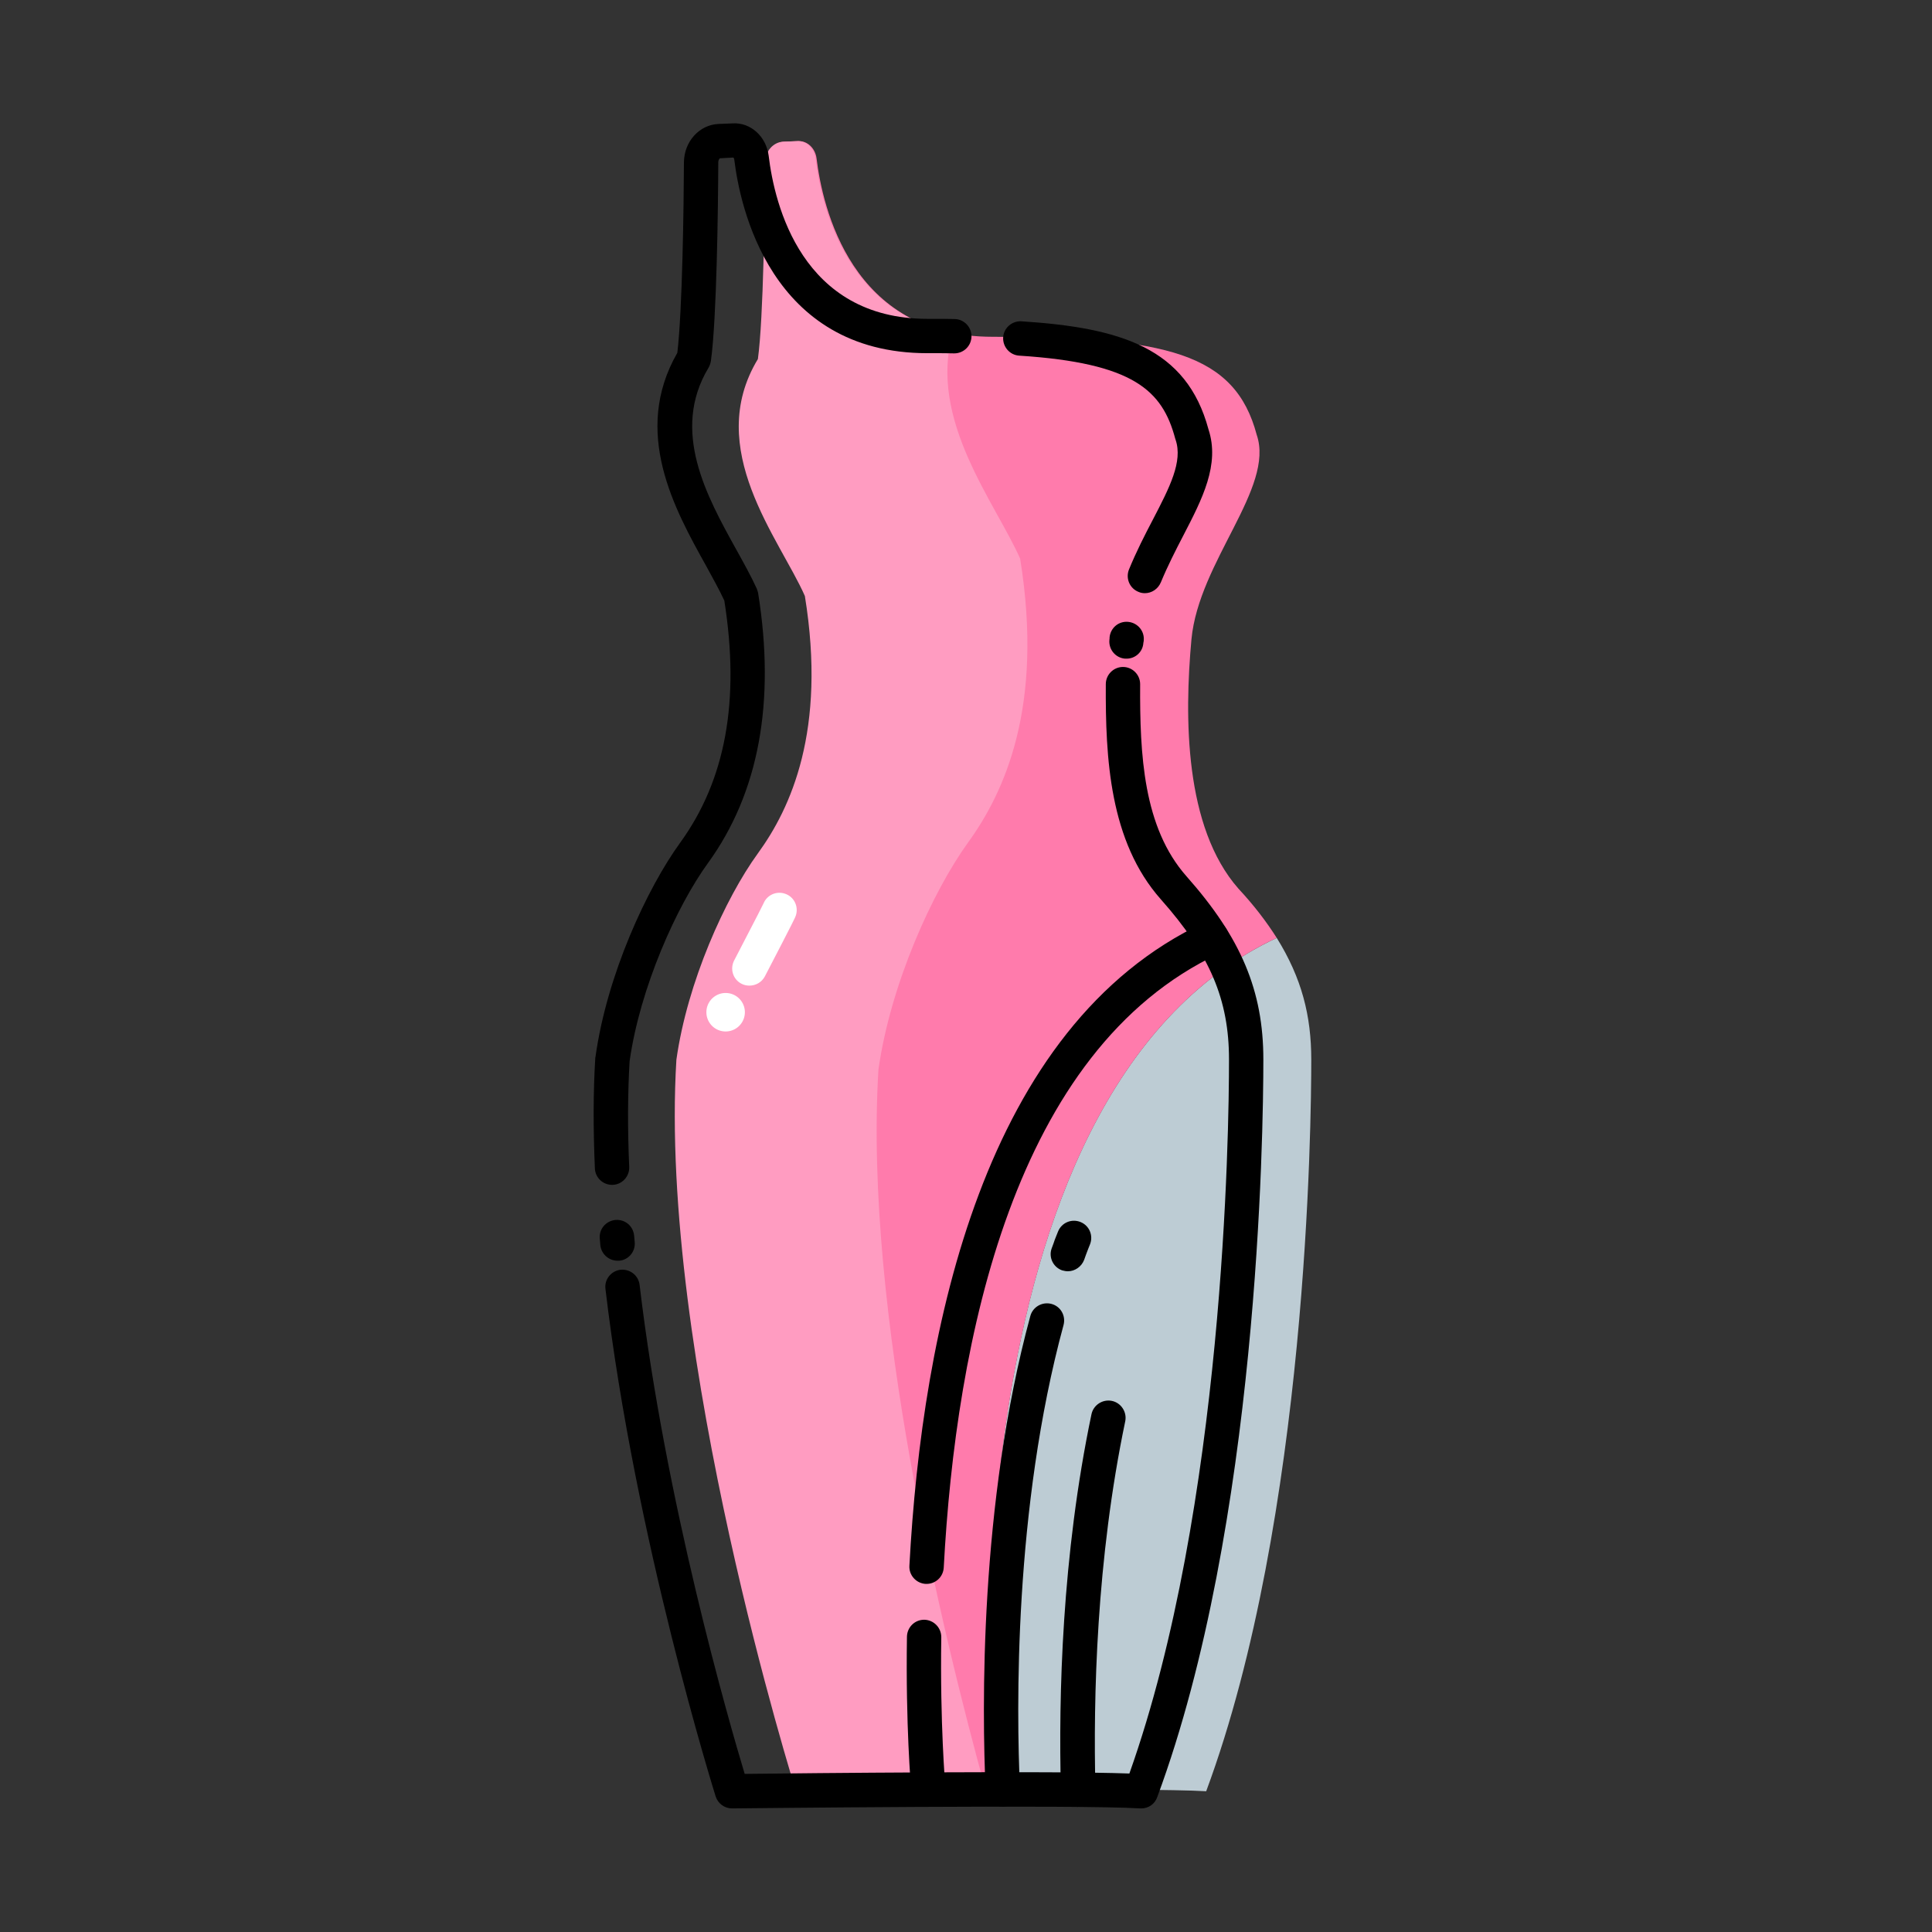
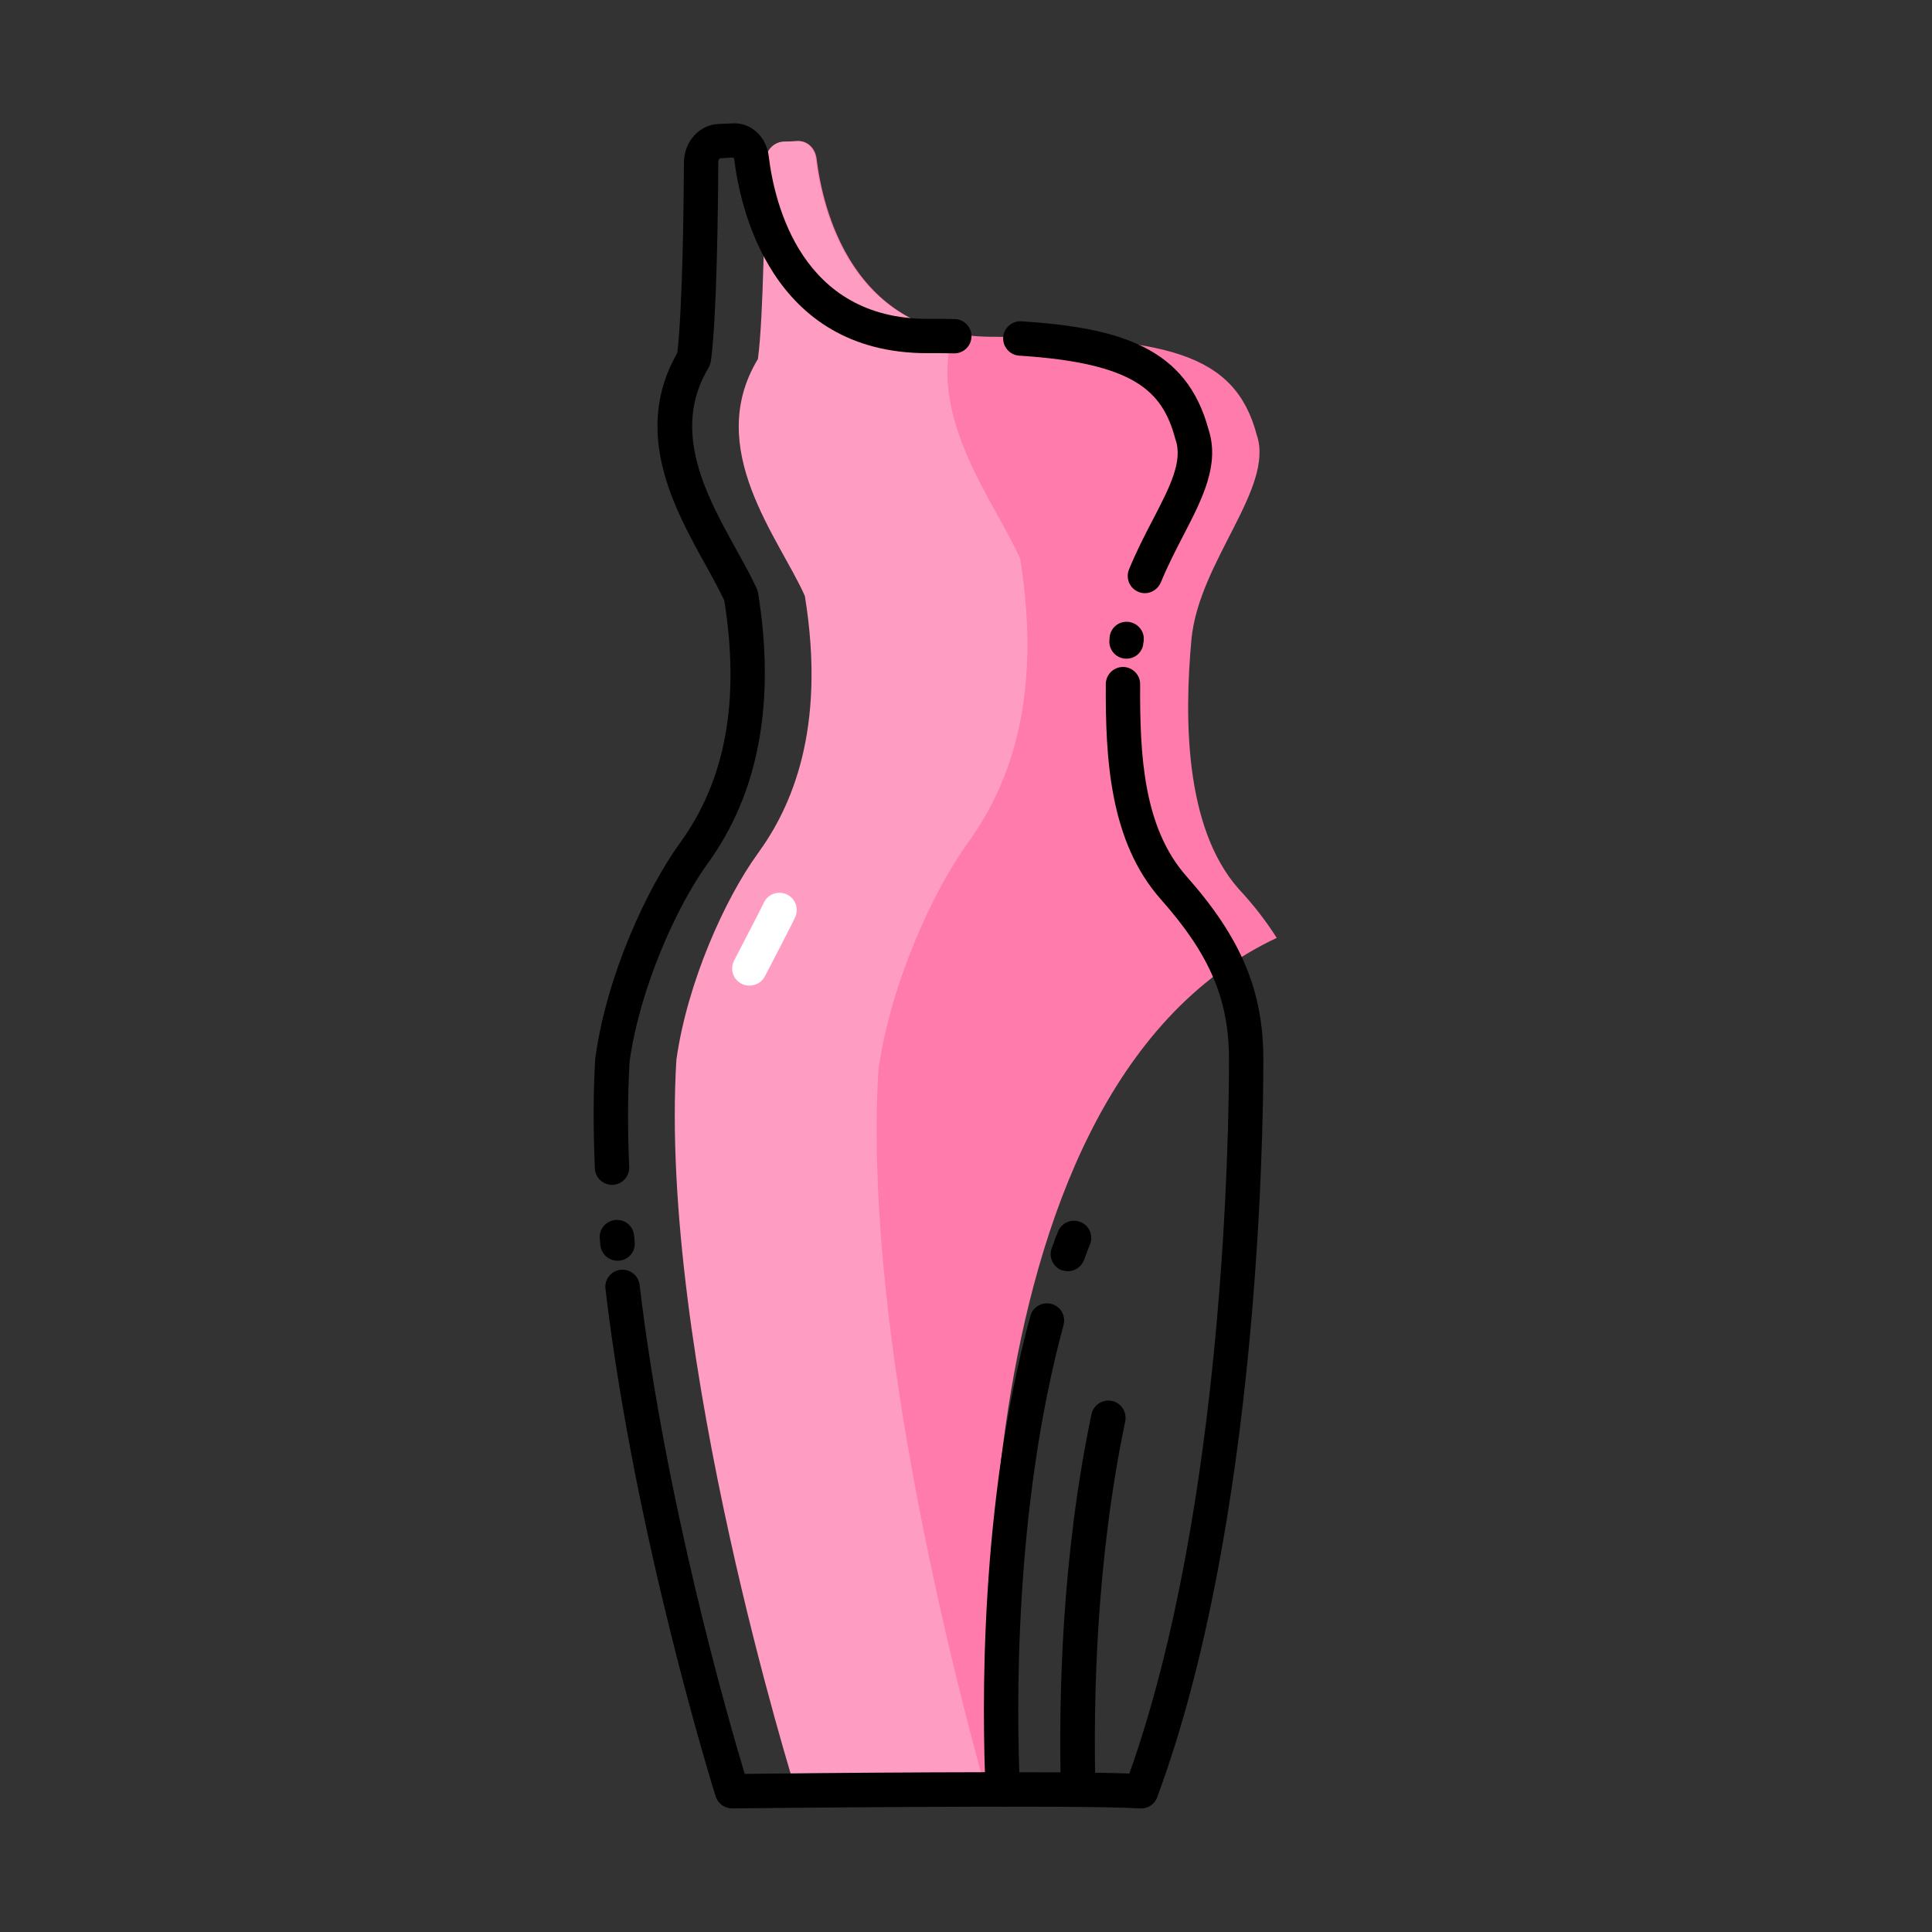
<svg xmlns="http://www.w3.org/2000/svg" t="1752242592128" class="icon" viewBox="0 0 1024 1024" version="1.1" p-id="78830" width="128" height="128">
  <rect x="0" y="0" width="1024" height="1024" fill="#333333" stroke="none" />
-   <path d="M676.7 497.1c13.3 21.4 18.3 41.3 18.3 64.6 0 32.5-1.9 242.6-55.7 387.7-15.5-1-65-1-112.8-0.8-1.6-19.2-27.8-368.1 150.2-451.5z" fill="#BDCCD4" p-id="78831" />
  <path d="M676.7 497.1c-177.9 83.4-151.8 432.3-150.2 451.5-53.1 0.2-104.1 0.8-104.1 0.8s-73-231.8-63.4-387.7c5.8-41.2 25.9-85.6 43.2-109.4 17.3-23.8 36.5-65 24.9-136.4-13.4-30.4-53.7-78-24.9-125.6 3-22 3.6-79.8 3.8-104 0-6.1 4.3-11 9.7-11.2l7.4-0.3c4.8-0.2 9 3.7 9.7 9.2 3.1 25.6 18.3 94.5 93.2 94.5 92.1 0 128.6 8.6 140.1 52 9.6 28.1-30.7 67.1-34.6 108.3-3.8 41.2-3.8 99.6 24.9 132.2 8.3 8.9 14.9 17.6 20.3 26.1z" fill="#FF7BAC" p-id="78832" />
  <path d="M522.4 948.6c-51.8 0.3-100.5 0.8-100.5 0.8S349 717.6 358.5 561.7c5.8-41.2 25.9-85.6 43.2-109.4 17.3-23.8 36.5-65 24.9-136.4-13.4-30.4-53.7-78-24.9-125.6 3-22 3.6-79.8 3.8-104 0-6.1 4.3-11 9.7-11.2l7.4-0.3c4.8-0.2 9 3.7 9.7 9.2 2.7 23.1 15.4 81.3 72.7 92.5-13.2 45.9 22.7 90.1 35.7 119.6 12.7 78.7-8.5 124-27.5 150.3-19 26.3-41.2 75.2-47.6 120.5-7.8 127.3 34.4 300.7 56.8 381.7z" fill="#FF9CC1" p-id="78833" />
  <path d="M324.4 628c-4.8 0-8.9-3.8-9.1-8.7-0.9-20.9-0.9-40.5 0.2-58.3 0-0.2 0-0.5 0.1-0.7 6.1-43.9 27.5-89.6 44.8-113.5 24.2-33.3 31.9-75.4 23.5-128.5-2.5-5.4-6-11.7-9.6-18.3-16.7-30-39.5-70.9-15.3-113 2.7-22.8 3.4-77.9 3.5-101 0.1-10.9 8.1-19.9 18.4-20.3l7.4-0.3c9.6-0.6 17.8 7 19.1 17.1 3.1 26 17.6 86.5 84.2 86.5h5.2c3 0 4 0 9.2 0.1 5 0.1 9 4.3 8.9 9.3-0.1 5-4.2 8.9-9.1 8.9h-0.2c-4.9-0.1-5.9-0.1-8.8-0.1h-5.3c-83.5 0-99.4-78.5-102.3-102.5-0.1-0.8-0.4-1.1-0.5-1.2l-7.1 0.4c-0.2 0.1-0.9 0.8-0.9 2.2-0.1 24.1-0.8 82.6-3.9 105.2-0.2 1.2-0.6 2.4-1.2 3.5-20.3 33.6-0.9 68.4 14.6 96.4 4.1 7.4 8 14.4 10.9 20.8 0.3 0.7 0.5 1.5 0.7 2.2 9.3 57.9 0.4 106.1-26.6 143.3-16.5 22.7-36 66-41.5 105-1 17-1.1 35.9-0.2 56 0.2 5-3.7 9.3-8.7 9.5h-0.4zM327.3 668.2c-4.6 0-8.6-3.5-9.1-8.2l-0.3-3.5c-0.5-5 3.2-9.4 8.3-9.9 5.1-0.4 9.4 3.2 9.9 8.3l0.3 3.4c0.5 5-3.2 9.5-8.2 9.9h-0.9z" p-id="78834" />
  <path d="M604.9 958.5h-0.6c-31.9-2.1-214.3 0-216.2 0h-0.1c-4 0-7.5-2.6-8.7-6.4-0.4-1.3-42.7-136.2-58.4-269-0.6-5 3-9.5 8-10.1 5-0.5 9.5 3 10.1 8 13.6 114.6 47.2 231 55.7 259.2 32-0.4 163.3-1.7 203.9-0.2 50.2-141.3 52.8-339.6 52.8-378.4 0-31.8-10.1-55.6-36.1-84.9-27.3-30.8-29.4-75-29.2-114.1 0-5 4.1-9.1 9.1-9.1s9.1 4.1 9.1 9.1c-0.2 37.3 1.6 75.9 24.6 101.9 28.9 32.6 40.7 60.7 40.7 97 0 39.9-2.7 246.4-56.2 390.9-1.3 3.8-4.7 6.1-8.5 6.1zM597.1 349.1h-0.8c-5-0.4-8.7-4.8-8.3-9.8 0-0.4 0.1-0.7 0.1-1v-0.5c0.5-5 4.8-8.7 9.9-8.2 5 0.5 8.7 4.9 8.2 9.9 0 0.2 0 0.5-0.1 0.7l-0.1 0.6c-0.3 4.7-4.2 8.3-8.9 8.3zM606.8 314.4c-1.1 0-2.3-0.2-3.4-0.7-4.7-1.9-6.9-7.2-5-11.9 3.9-9.5 8.3-18.1 12.6-26.3 9-17.3 16-30.9 12.1-42.4-0.1-0.2-0.1-0.4-0.2-0.6-6.8-25.5-22-40.1-82.7-44-5-0.3-8.8-4.7-8.5-9.7 0.3-5 4.7-8.8 9.7-8.5 52.6 3.4 87.5 14.1 99.1 57.2 6.2 18.7-3.3 37-13.3 56.3-4.1 7.9-8.3 16.1-11.9 24.8-1.5 3.6-4.9 5.8-8.5 5.8z" p-id="78835" />
-   <path d="M384.6 536.5m-10.2 0a10.2 10.2 0 1 0 20.4 0 10.2 10.2 0 1 0-20.4 0Z" fill="#FFFFFF" p-id="78836" />
  <path d="M397.2 522.4c-1.4 0-2.9-0.3-4.2-1-4.5-2.3-6.2-7.8-3.9-12.3 13.1-25.2 15.3-29.6 15.6-30.3 1.8-4.4 6.8-6.7 11.4-5.1 4.8 1.6 7.3 6.8 5.7 11.6-0.2 0.7-0.8 2.2-16.4 32.2-1.7 3.2-4.9 4.9-8.2 4.9z" fill="#FFFFFF" p-id="78837" />
-   <path d="M491.1 839.5h-0.5c-5-0.3-8.9-4.6-8.6-9.6 6.7-125.3 39.3-286.2 156.4-341 4.6-2.1 10-0.2 12.1 4.4 2.1 4.6 0.2 10-4.4 12.1-108.9 51-139.5 205.2-145.9 325.5-0.3 4.9-4.3 8.6-9.1 8.6zM492 956.2c-4.7 0-8.6-3.6-9.1-8.3-0.1-1.3-2.9-33.1-2.2-80.4 0.1-5 4.1-9 9.1-9h0.1c5 0.1 9 4.2 9 9.2-0.7 46.3 2.1 78.2 2.1 78.5 0.4 5-3.2 9.4-8.3 9.9-0.2 0.1-0.5 0.1-0.7 0.1z" p-id="78838" />
  <path d="M566 673.8c-1 0-2-0.2-3.1-0.5-4.7-1.7-7.2-6.9-5.5-11.6l1-2.7c0.6-1.8 0.6-1.8 1.4-3.8l1-2.5c1.9-4.7 7.2-6.9 11.9-5 4.7 1.9 6.9 7.2 5 11.9l-1 2.5c-0.6 1.5-0.6 1.5-1.1 2.9l-1 2.8c-1.4 3.6-4.9 6-8.6 6zM531.5 957.5c-4.8 0-8.9-3.8-9.1-8.7-1.9-42.3-3.4-151.6 23.7-251.3 1.3-4.8 6.3-7.7 11.2-6.4 4.9 1.3 7.7 6.3 6.4 11.2-26.4 97.2-25 204.2-23.1 245.7 0.2 5-3.7 9.3-8.7 9.5h-0.4z" p-id="78839" />
  <path d="M571.4 957.7c-4.9 0-9-3.9-9.1-8.9-1.3-49.5 0.5-124.3 16.2-199.2 1-4.9 5.9-8.1 10.8-7.1s8.1 5.9 7.1 10.8c-15.3 73.2-17 146.4-15.8 195 0.1 5-3.8 9.2-8.9 9.3-0.2 0.1-0.2 0.1-0.3 0.1z" p-id="78840" />
</svg>